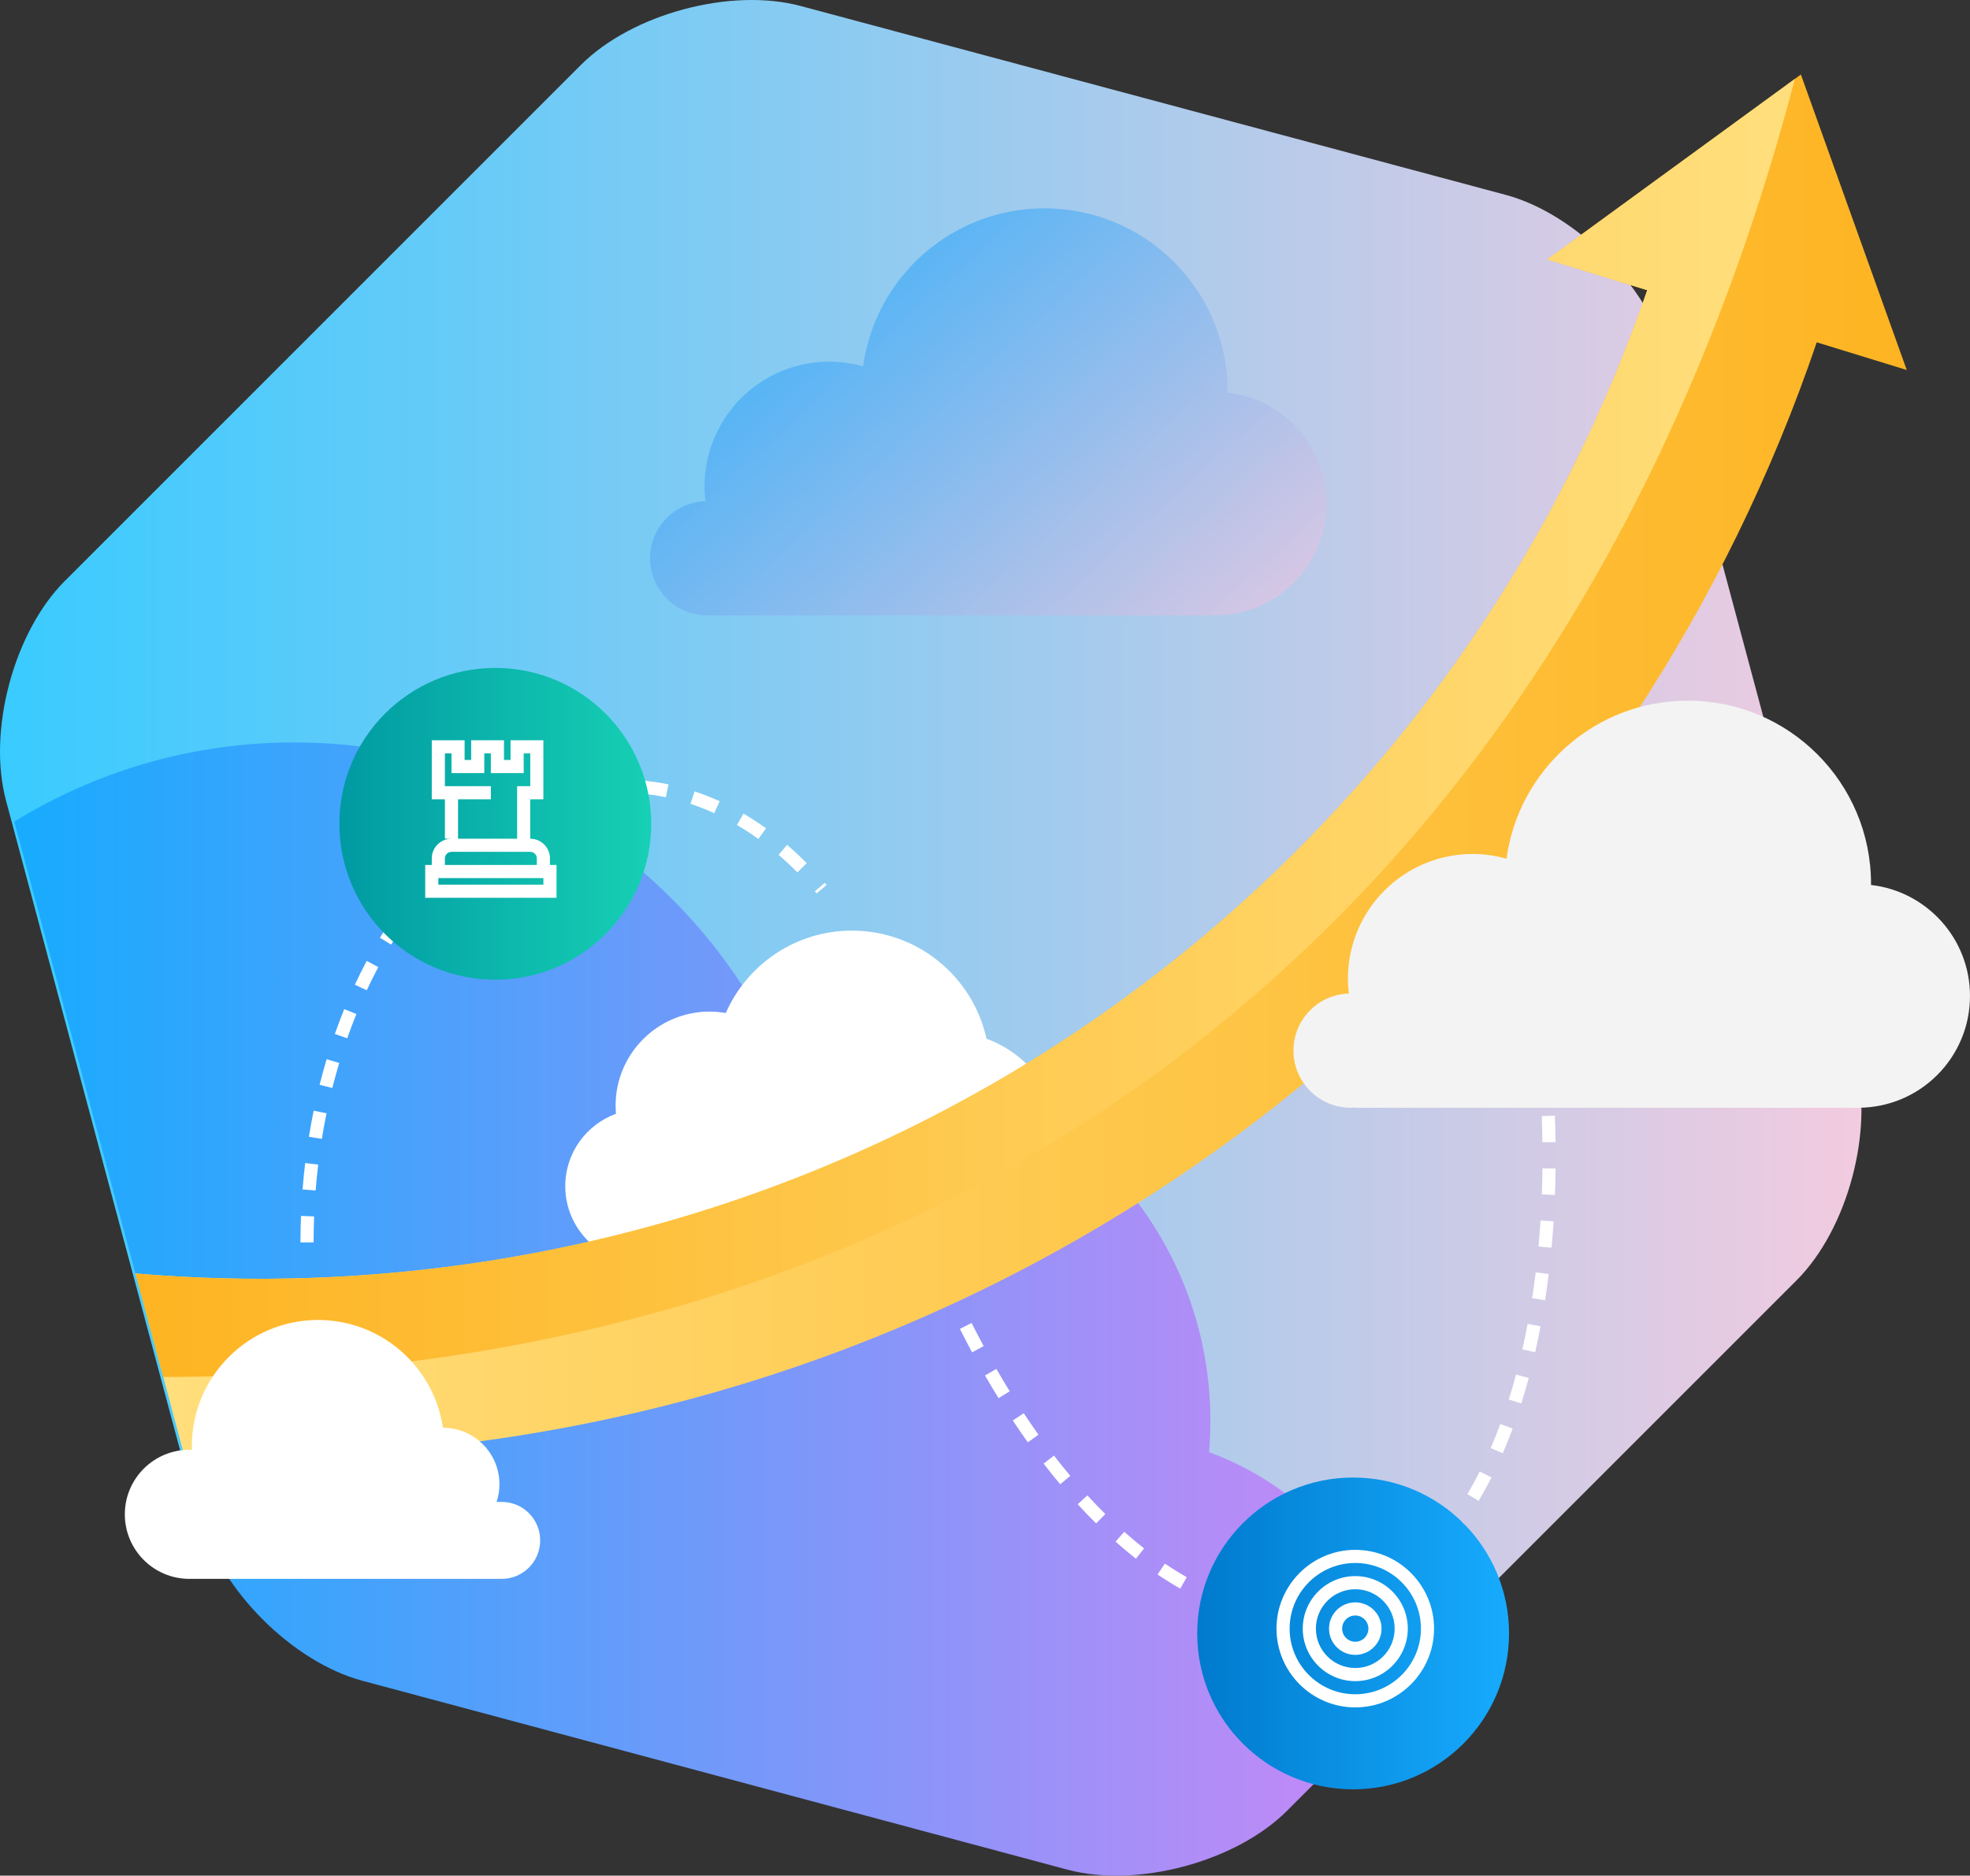
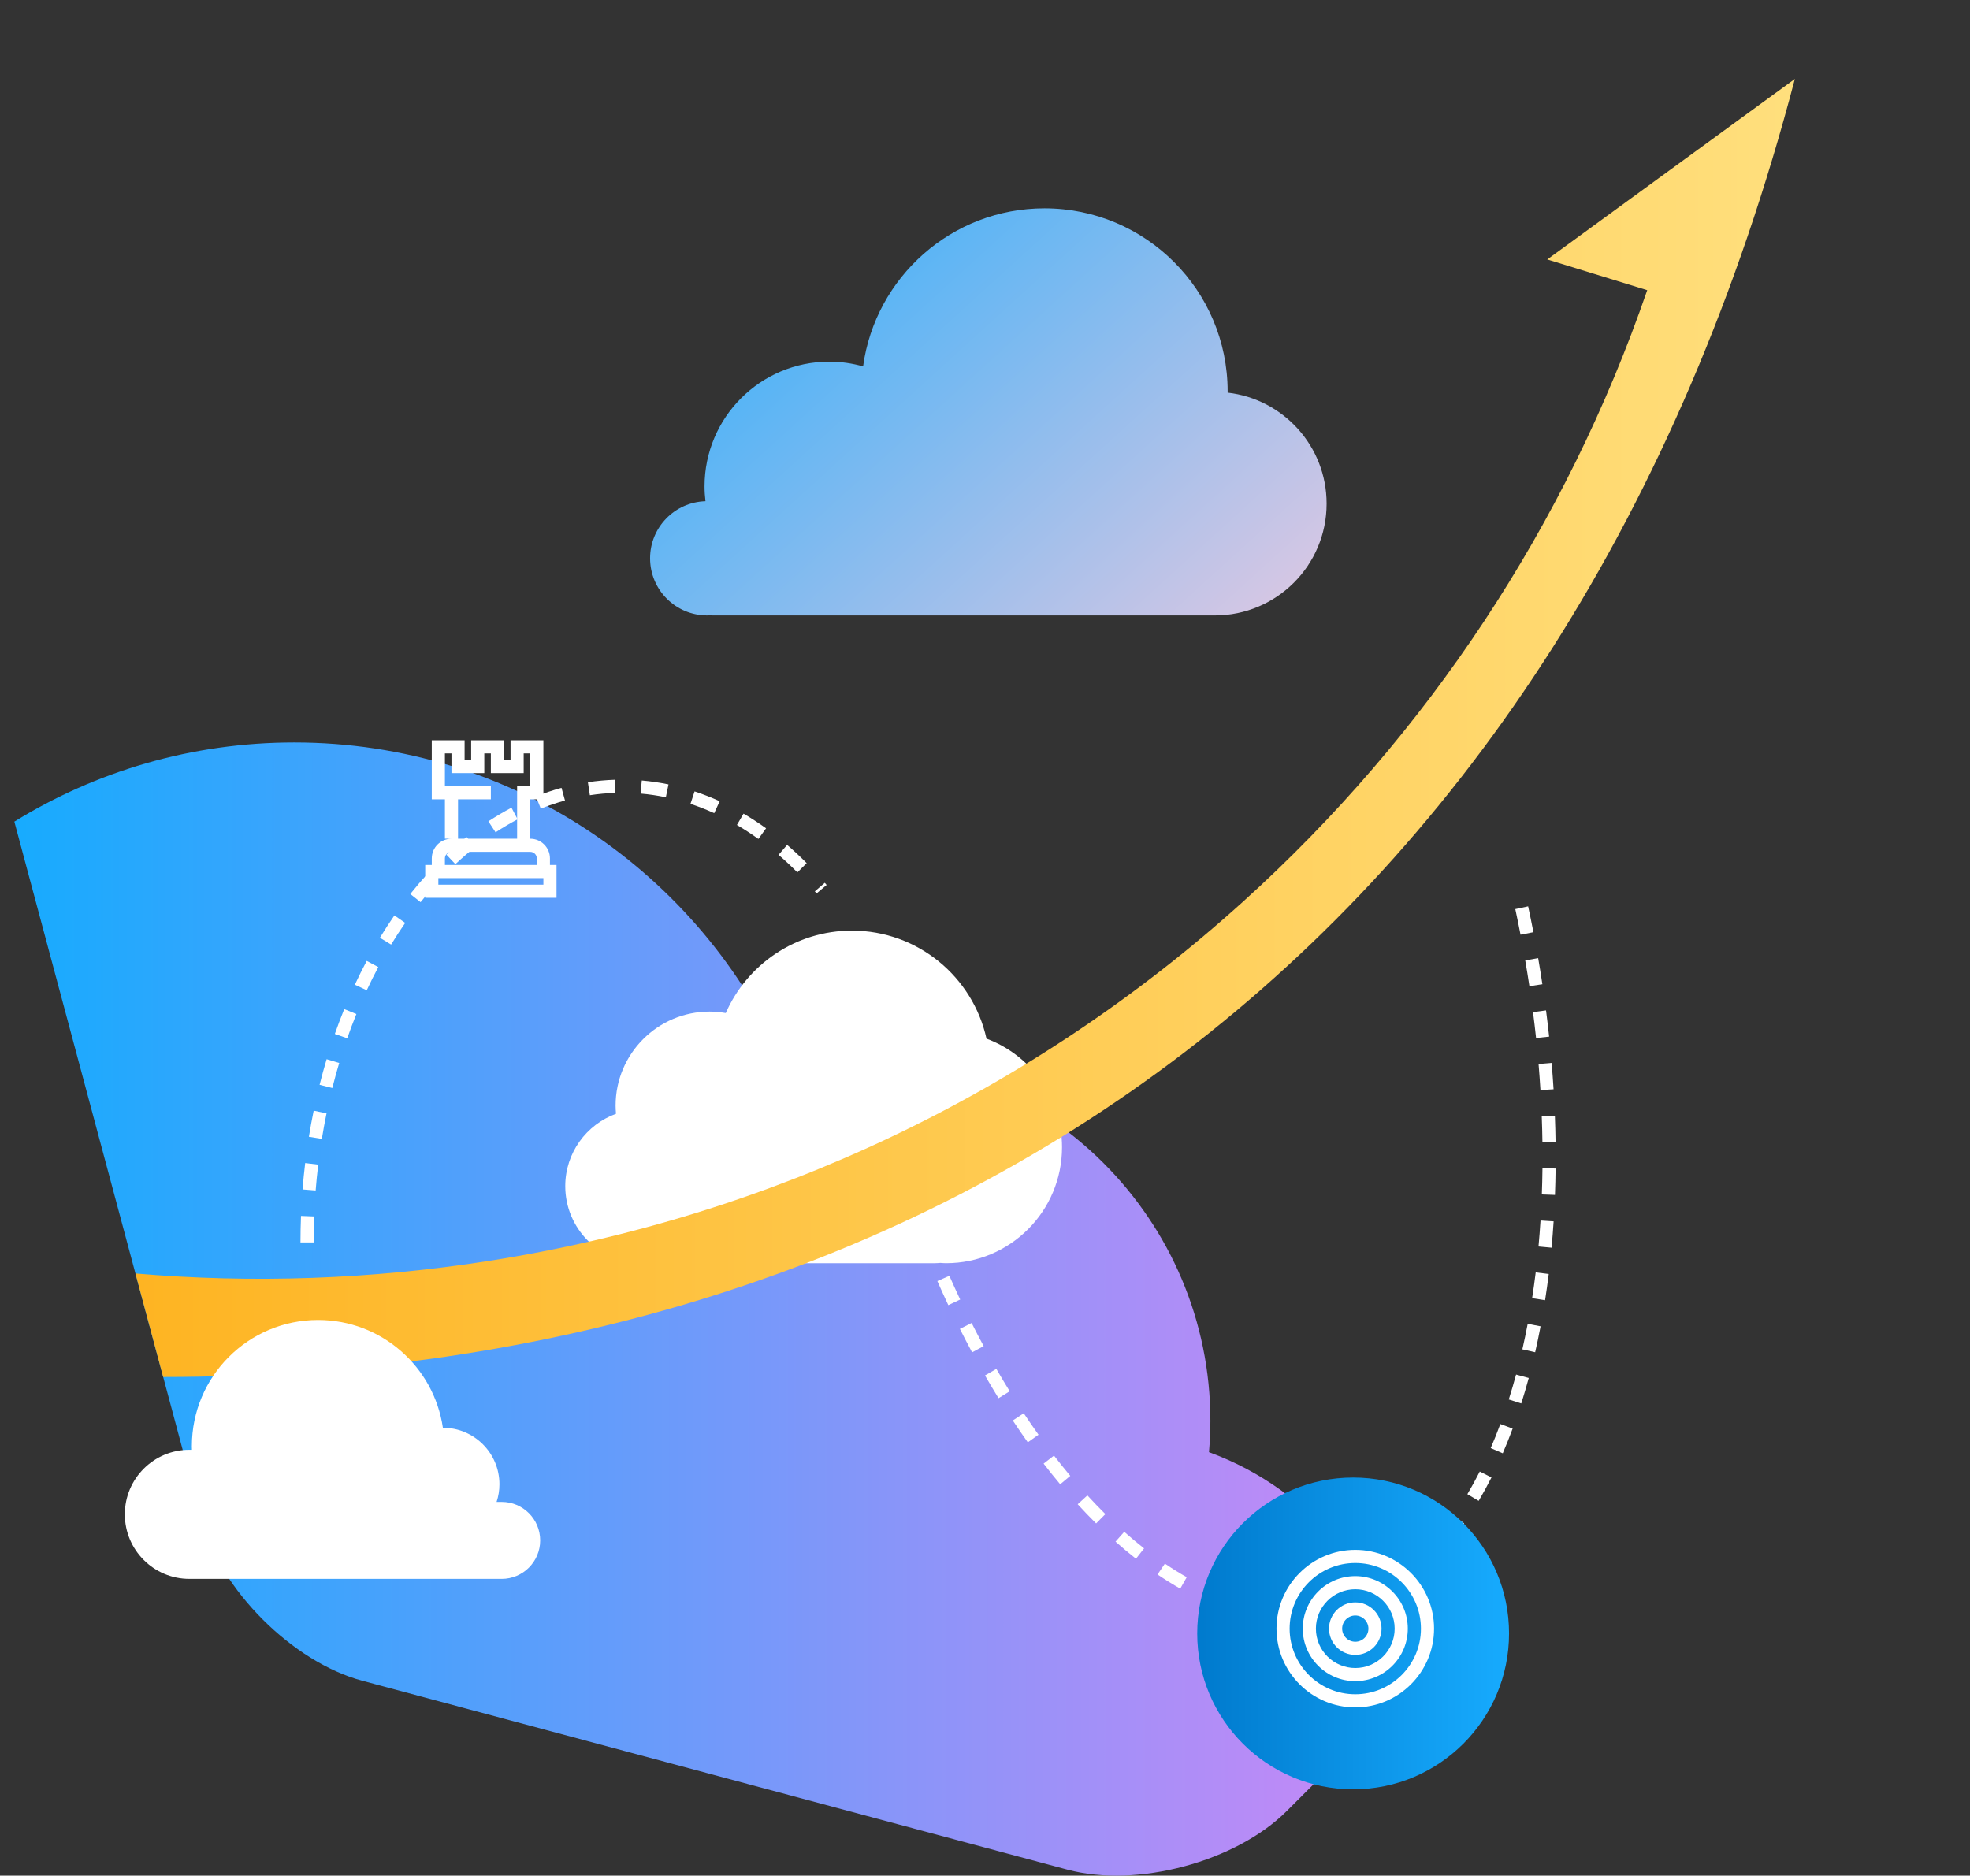
<svg xmlns="http://www.w3.org/2000/svg" id="Layer_4" width="300.07" height="285.73" viewBox="0 0 300.07 285.73" enable-background="new 0 0 300.07 285.73">
  <rect x="0" y="0" width="300.07" height="285.73" fill="#333333" stroke="none" />
  <g>
    <linearGradient id="SVGID_1_" gradientUnits="userSpaceOnUse" x1="0" y1="141.768" x2="283.536" y2="141.768">
      <stop offset="0" style="stop-color:#39CBFF" />
      <stop offset="1" style="stop-color:#F2CBE0" />
    </linearGradient>
-     <path fill="url(#SVGID_1_)" d="M195.039 273.656c-7.778 7.778-22.835 11.813-33.46 8.967L54.184 253.846c-10.625-2.847-21.647-13.869-24.494-24.494L.914 121.957c-2.847-10.625 1.187-25.683 8.966-33.461L88.497 9.879c7.779-7.778 22.836-11.812 33.461-8.966l107.393 28.775c10.625 2.847 21.648 13.87 24.495 24.495l28.777 107.395c2.847 10.625-1.188 25.683-8.966 33.461l-78.618 78.617z" />
    <linearGradient id="SVGID_2_" gradientUnits="userSpaceOnUse" x1="2.185" y1="199.416" x2="213.709" y2="199.416">
      <stop offset="0" style="stop-color:#17ABFE" />
      <stop offset="1" style="stop-color:#CA88F6" />
    </linearGradient>
    <path fill="url(#SVGID_2_)" d="M184.153 221.219c.132-1.564.215-3.144.215-4.742.0-30.687-24.876-55.562-55.562-55.562-3.229.0-6.389.291-9.467.819-12.612-28.633-41.223-48.633-74.521-48.633-15.636.0-30.235 4.416-42.633 12.06l28.506 106.386c2.847 10.625 13.87 21.647 24.495 24.495l107.394 28.775c10.625 2.848 25.683-1.188 33.461-8.966l17.668-17.668C211.529 241.081 199.865 226.943 184.153 221.219z" />
    <g>
      <path fill="#fff" d="M195.292 246.971c-1.347-.089-2.722-.274-4.086-.551l.397-1.961c1.277.259 2.563.433 3.821.516L195.292 246.971zM199.431 246.945l-.159-1.994c1.13-.09 2.263-.256 3.366-.493l.435-.098.456 1.947-.472.106C201.869 246.669 200.649 246.848 199.431 246.945zM187.233 245.359c-1.266-.419-2.549-.922-3.816-1.495l.824-1.822c1.204.544 2.422 1.021 3.621 1.419L187.233 245.359zM207.477 245.07l-.738-1.859c1.174-.466 2.339-1.03 3.464-1.676l.996 1.734C209.991 243.963 208.739 244.568 207.477 245.07zM179.776 242.008c-1.147-.651-2.312-1.376-3.461-2.154l1.122-1.656c1.105.749 2.224 1.445 3.326 2.07L179.776 242.008zM214.63 240.982l-1.214-1.59c1-.763 1.987-1.615 2.937-2.532l1.39 1.438C216.738 239.27 215.691 240.173 214.63 240.982zm-41.599-3.529c-1.037-.814-2.085-1.69-3.114-2.604l1.328-1.496c.999.887 2.016 1.736 3.021 2.525L173.031 237.453zM220.535 235.3l-1.529-1.289c.814-.967 1.616-2.009 2.38-3.099l1.637 1.148C222.225 233.198 221.388 234.288 220.535 235.3zm-53.574-3.226c-.936-.928-1.88-1.91-2.805-2.919l1.475-1.352c.903.985 1.824 1.944 2.737 2.85L166.961 232.074zM225.231 228.636l-1.721-1.02c.652-1.101 1.286-2.261 1.886-3.449l1.786.9C226.562 226.296 225.905 227.496 225.231 228.636zM161.492 226.111c-.846-1.01-1.697-2.069-2.53-3.148l1.583-1.223c.817 1.06 1.652 2.098 2.481 3.088L161.492 226.111zm67.407-4.721-1.836-.793c.51-1.18 1.004-2.413 1.467-3.664l1.875.695C229.93 218.912 229.423 220.178 228.899 221.39zM156.556 219.72c-.773-1.084-1.542-2.203-2.286-3.325l1.667-1.105c.731 1.104 1.487 2.203 2.248 3.269L156.556 219.72zM231.72 213.799l-1.906-.605c.39-1.228.765-2.505 1.114-3.796l1.931.521C232.501 211.238 232.119 212.544 231.72 213.799zM152.097 212.997c-.698-1.131-1.386-2.285-2.064-3.462l1.733-.998c.668 1.159 1.346 2.296 2.034 3.409L152.097 212.997zM148.072 206.015c-.63-1.172-1.251-2.362-1.86-3.572l1.786-.9c.601 1.194 1.213 2.369 1.835 3.523L148.072 206.015zM233.835 206.001l-1.95-.445c.289-1.265.562-2.57.811-3.881l1.965.375C234.407 203.383 234.129 204.713 233.835 206.001zm-89.388-7.178c-.567-1.204-1.124-2.426-1.67-3.663l1.83-.807c.54 1.222 1.089 2.428 1.65 3.616L144.447 198.823zm90.9-.75-1.976-.307c.201-1.292.383-2.603.546-3.931l1.985.244C235.736 195.43 235.551 196.762 235.347 198.073zM141.198 191.457c-.507-1.23-1.004-2.477-1.49-3.737l1.867-.719c.479 1.245.971 2.478 1.472 3.694L141.198 191.457zM236.333 190.074l-1.991-.185c.121-1.306.225-2.626.31-3.961l1.996.129C236.561 187.41 236.457 188.75 236.333 190.074zM138.306 183.947c-.45-1.254-.889-2.521-1.316-3.802l1.897-.633c.423 1.265.857 2.519 1.302 3.759L138.306 183.947zM236.851 182.034l-1.999-.074c.048-1.312.08-2.637.095-3.973l2 .021C236.933 179.362 236.9 180.704 236.851 182.034zM135.757 176.317c-.395-1.273-.778-2.559-1.149-3.855l1.923-.551c.368 1.283.747 2.555 1.137 3.814L135.757 176.317zM234.942 174.012c-.019-1.315-.053-2.641-.104-3.976l1.999-.076c.051 1.351.086 2.693.105 4.024L234.942 174.012zM133.541 168.585c-.34-1.29-.668-2.59-.985-3.898l1.944-.471c.313 1.297.638 2.583.975 3.859L133.541 168.585zm101.1-2.523c-.081-1.315-.177-2.639-.289-3.969l1.993-.168c.113 1.346.211 2.685.293 4.014L234.641 166.062zM131.652 160.769l-.2-.921 1.955-.42.198.911L131.652 160.769zm102.321-2.637c-.14-1.312-.295-2.63-.466-3.953l1.984-.256c.172 1.339.329 2.671.471 3.996L233.973 158.132zM232.957 150.234c-.196-1.304-.408-2.614-.634-3.929l1.971-.34c.229 1.328.442 2.652.641 3.972L232.957 150.234zM231.607 142.39c-.251-1.297-.517-2.597-.797-3.9l1.955-.42c.283 1.317.552 2.631.805 3.939L231.607 142.39z" />
    </g>
    <path fill="#fff" d="M150.263 158.227c-2.078-9.412-10.457-16.459-20.494-16.459-8.593.0-15.97 5.167-19.222 12.559-.796-.137-1.61-.224-2.446-.224-7.916.0-14.333 6.417-14.333 14.333.0.417.027.827.062 1.235-4.505 1.642-7.729 5.95-7.729 11.022.0 6.485 5.257 11.741 11.742 11.741h44.518c.294.0.582-.022.87-.044.291.014.576.044.87.044 9.757.0 17.667-7.91 17.667-17.668C161.769 167.181 156.978 160.73 150.263 158.227z" />
    <linearGradient id="SVGID_3_" gradientUnits="userSpaceOnUse" x1="20.63" y1="116.583" x2="290.435" y2="116.583">
      <stop offset="0" style="stop-color:#FFDF7D" />
      <stop offset="1" style="stop-color:#FEB422" />
    </linearGradient>
-     <path fill="url(#SVGID_3_)" d="M28.009 221.538c3.855.179 7.715.276 11.579.276 13.035.0 26.1-1.021 39.09-3.06 48.17-7.563 92.674-28.766 128.705-61.314 31.824-28.749 55.619-64.942 69.343-105.292l13.709 4.217-8.063-22.507-8.063-22.507-19.316 14.087-19.316 14.086 15.226 4.682c-12.286 35.696-33.417 67.722-61.619 93.199-32.126 29.021-71.821 47.929-114.793 54.676-17.919 2.812-35.986 3.449-53.861 1.917L28.009 221.538z" />
    <g>
      <path fill="#fff" d="M47.769 189.268h-2c0-1.344.026-2.702.079-4.038l1.998.078C47.795 186.618 47.769 187.95 47.769 189.268zM48.08 181.355l-1.994-.158c.106-1.343.241-2.695.4-4.02l1.986.238C48.316 178.714 48.184 180.039 48.08 181.355zM49.023 173.494l-1.974-.32c.215-1.328.461-2.666.73-3.976l1.959.402C49.475 170.884 49.234 172.193 49.023 173.494zm1.596-7.75-1.939-.486c.328-1.308.689-2.62 1.073-3.901l1.916.574C51.293 163.183 50.94 164.466 50.619 165.744zm2.27-7.572-1.887-.662c.449-1.281.931-2.555 1.431-3.786l1.853.752C53.797 155.678 53.328 156.921 52.889 158.172zM55.863 150.854l-1.812-.846c.572-1.229 1.181-2.448 1.809-3.627l1.765.941C57.013 148.47 56.42 149.657 55.863 150.854zm3.712-6.959-1.709-1.039c.709-1.166 1.453-2.312 2.211-3.405l1.644 1.141C60.985 141.65 60.263 142.763 59.575 143.895zM64.064 137.433l-1.566-1.244c.852-1.072 1.739-2.114 2.638-3.097l1.476 1.35C65.745 135.39 64.887 136.396 64.064 137.433zM124.384 136.102l-.268-.316 1.519-1.301.277.326L124.384 136.102zM121.457 132.897c-.933-.94-1.897-1.839-2.867-2.672l1.304-1.518c1.009.868 2.013 1.804 2.983 2.781L121.457 132.897zm-52.092-1.25-1.37-1.457c1.005-.944 2.043-1.843 3.086-2.67l1.243 1.566C71.325 129.88 70.33 130.742 69.365 131.647zM115.518 127.804c-1.068-.769-2.168-1.485-3.271-2.131l1.011-1.727c1.157.678 2.311 1.43 3.429 2.234L115.518 127.804zm-40.03-1.011-1.099-1.672c1.153-.758 2.339-1.458 3.524-2.081l.931 1.77C77.716 125.403 76.587 126.07 75.488 126.793zm33.303-2.917c-1.185-.541-2.402-1.019-3.619-1.421l.627-1.898c1.286.425 2.572.929 3.822 1.499L108.791 123.876zM82.375 123.181l-.74-1.857c1.278-.509 2.588-.949 3.895-1.308l.529 1.93C84.824 122.283 83.585 122.699 82.375 123.181zm19.047-1.73c-1.268-.263-2.56-.452-3.838-.562l.172-1.992c1.357.117 2.727.317 4.071.596L101.422 121.451zM89.849 121.14l-.301-1.977c1.351-.206 2.728-.333 4.092-.377l.066 1.998C92.42 120.827 91.122 120.946 89.849 121.14z" />
    </g>
    <linearGradient id="SVGID_4_" gradientUnits="userSpaceOnUse" x1="51.694" y1="125.5" x2="99.191" y2="125.5">
      <stop offset="0" style="stop-color:#009AA2" />
      <stop offset="1" style="stop-color:#17D0B4" />
    </linearGradient>
-     <circle fill="url(#SVGID_4_)" cx="75.443" cy="125.5" r="23.749" />
    <linearGradient id="SVGID_5_" gradientUnits="userSpaceOnUse" x1="182.361" y1="248.833" x2="229.858" y2="248.833">
      <stop offset="0" style="stop-color:#007ACD" />
      <stop offset="1" style="stop-color:#17ABFE" />
    </linearGradient>
    <circle fill="url(#SVGID_5_)" cx="206.109" cy="248.833" r="23.749" />
    <path fill="#fff" d="M65.769 130.768v1h-1v5h20v-5h-1v-1c0-1.654-1.346-3-3-3v-6h2v-9h-5.001v3h-1v-3h-4.999v3h-1v-3h-5.001v9h1.001 1v6h1c-1.654.0-3 1.345-3 3zm17.001 4h-16v-1h16v1zm-13.001-13h5v-2h-5-2.001v-5h1.001v3h5v-3h.999v3h5v-3h1.001v5h-2v8h-9v-6zm-1 8h12c.552.0 1 .448 1 1v1h-14v-1c0-.552.448-1 1-1z" />
    <g>
      <path fill="#fff" d="M206.436 236.101c-6.617.0-12 5.384-12 12s5.383 12 12 12c6.618.0 12-5.384 12-12s-5.383-12-12-12zm0 22c-5.513.0-10-4.485-10-10s4.487-10 10-10c5.514.0 10 4.485 10 10s-4.486 10-10 10z" />
      <path fill="#fff" d="M206.436 240.101c-4.411.0-8 3.589-8 8s3.589 8 8 8c4.412.0 8-3.589 8-8s-3.589-8-8-8zm0 14c-3.308.0-6-2.69-6-6 0-3.309 2.692-6 6-6 3.309.0 6 2.691 6 6s-2.691 6-6 6z" />
      <path fill="#fff" d="M206.436 244.101c-2.206.0-4 1.794-4 4s1.794 4 4 4 4-1.794 4-4-1.794-4-4-4zm0 6c-1.102.0-2-.897-2-2s.898-2 2-2c1.103.0 2 .897 2 2s-.897 2-2 2z" />
    </g>
    <linearGradient id="SVGID_6_" gradientUnits="userSpaceOnUse" x1="20.63" y1="110.894" x2="273.392" y2="110.894">
      <stop offset="0" style="stop-color:#FEB422" />
      <stop offset="1" style="stop-color:#FFDF7D" />
    </linearGradient>
    <path fill="url(#SVGID_6_)" d="M24.855 209.767c117.742-.041 213.914-65.666 248.537-197.746l-18.398 13.418-19.316 14.086 15.226 4.682c-12.286 35.696-33.417 67.722-61.619 93.199-32.126 29.021-71.821 47.929-114.793 54.676-17.919 2.812-35.986 3.449-53.861 1.917L24.855 209.767z" />
    <g>
-       <path fill="#f3f3f3" d="M205.459 151.355c-.087-.741-.142-1.487-.142-2.253.0-10.497 8.51-19.011 19.011-19.011 1.78.0 3.501.262 5.138.721 1.863-13.594 13.517-24.075 27.63-24.075 15.408.0 27.899 12.492 27.899 27.893.0.063-.002.122-.002.185 8.484.968 15.076 8.166 15.076 16.909.0 9.403-7.621 17.026-17.023 17.026h-28.652-8.381-7.506-16.693-15.341c-.003-.012-.009-.024-.013-.037-.245.019-.487.037-.736.037-4.807.0-8.703-3.896-8.703-8.705C197.021 155.326 200.775 151.493 205.459 151.355z" />
-     </g>
+       </g>
    <g>
      <linearGradient id="SVGID_7_" gradientUnits="userSpaceOnUse" x1="98.047" y1="19.266" x2="190.047" y2="120.265">
        <stop offset="0" style="stop-color:#17ABFE" />
        <stop offset="1" style="stop-color:#F2CBE0" />
      </linearGradient>
      <path fill="url(#SVGID_7_)" d="M107.459 76.355c-.087-.741-.142-1.487-.142-2.253.0-10.497 8.51-19.011 19.011-19.011 1.78.0 3.501.262 5.138.721 1.863-13.594 13.517-24.075 27.63-24.075 15.408.0 27.899 12.492 27.899 27.893.0.063-.002.122-.002.185 8.484.968 15.076 8.166 15.076 16.909.0 9.403-7.621 17.026-17.023 17.026h-28.652-8.381-7.506-16.693-15.341c-.003-.012-.009-.024-.013-.037-.245.019-.487.037-.736.037-4.807.0-8.703-3.896-8.703-8.705C99.021 80.326 102.775 76.493 107.459 76.355z" />
    </g>
    <path fill="#fff" d="M28.848 220.857h.391c-.005-.184-.014-.367-.014-.553.0-10.614 8.605-19.222 19.221-19.222 9.662.0 17.657 7.132 19.015 16.418.0.0.004.0.005.0 4.755.0 8.609 3.854 8.609 8.609.0.939-.155 1.841-.434 2.687h.777c3.239.0 5.863 2.624 5.863 5.865.0 3.236-2.625 5.861-5.863 5.861H46.96h-2.062-16.05c-5.431.0-9.833-4.403-9.833-9.834C19.014 225.258 23.417 220.857 28.848 220.857z" />
  </g>
</svg>